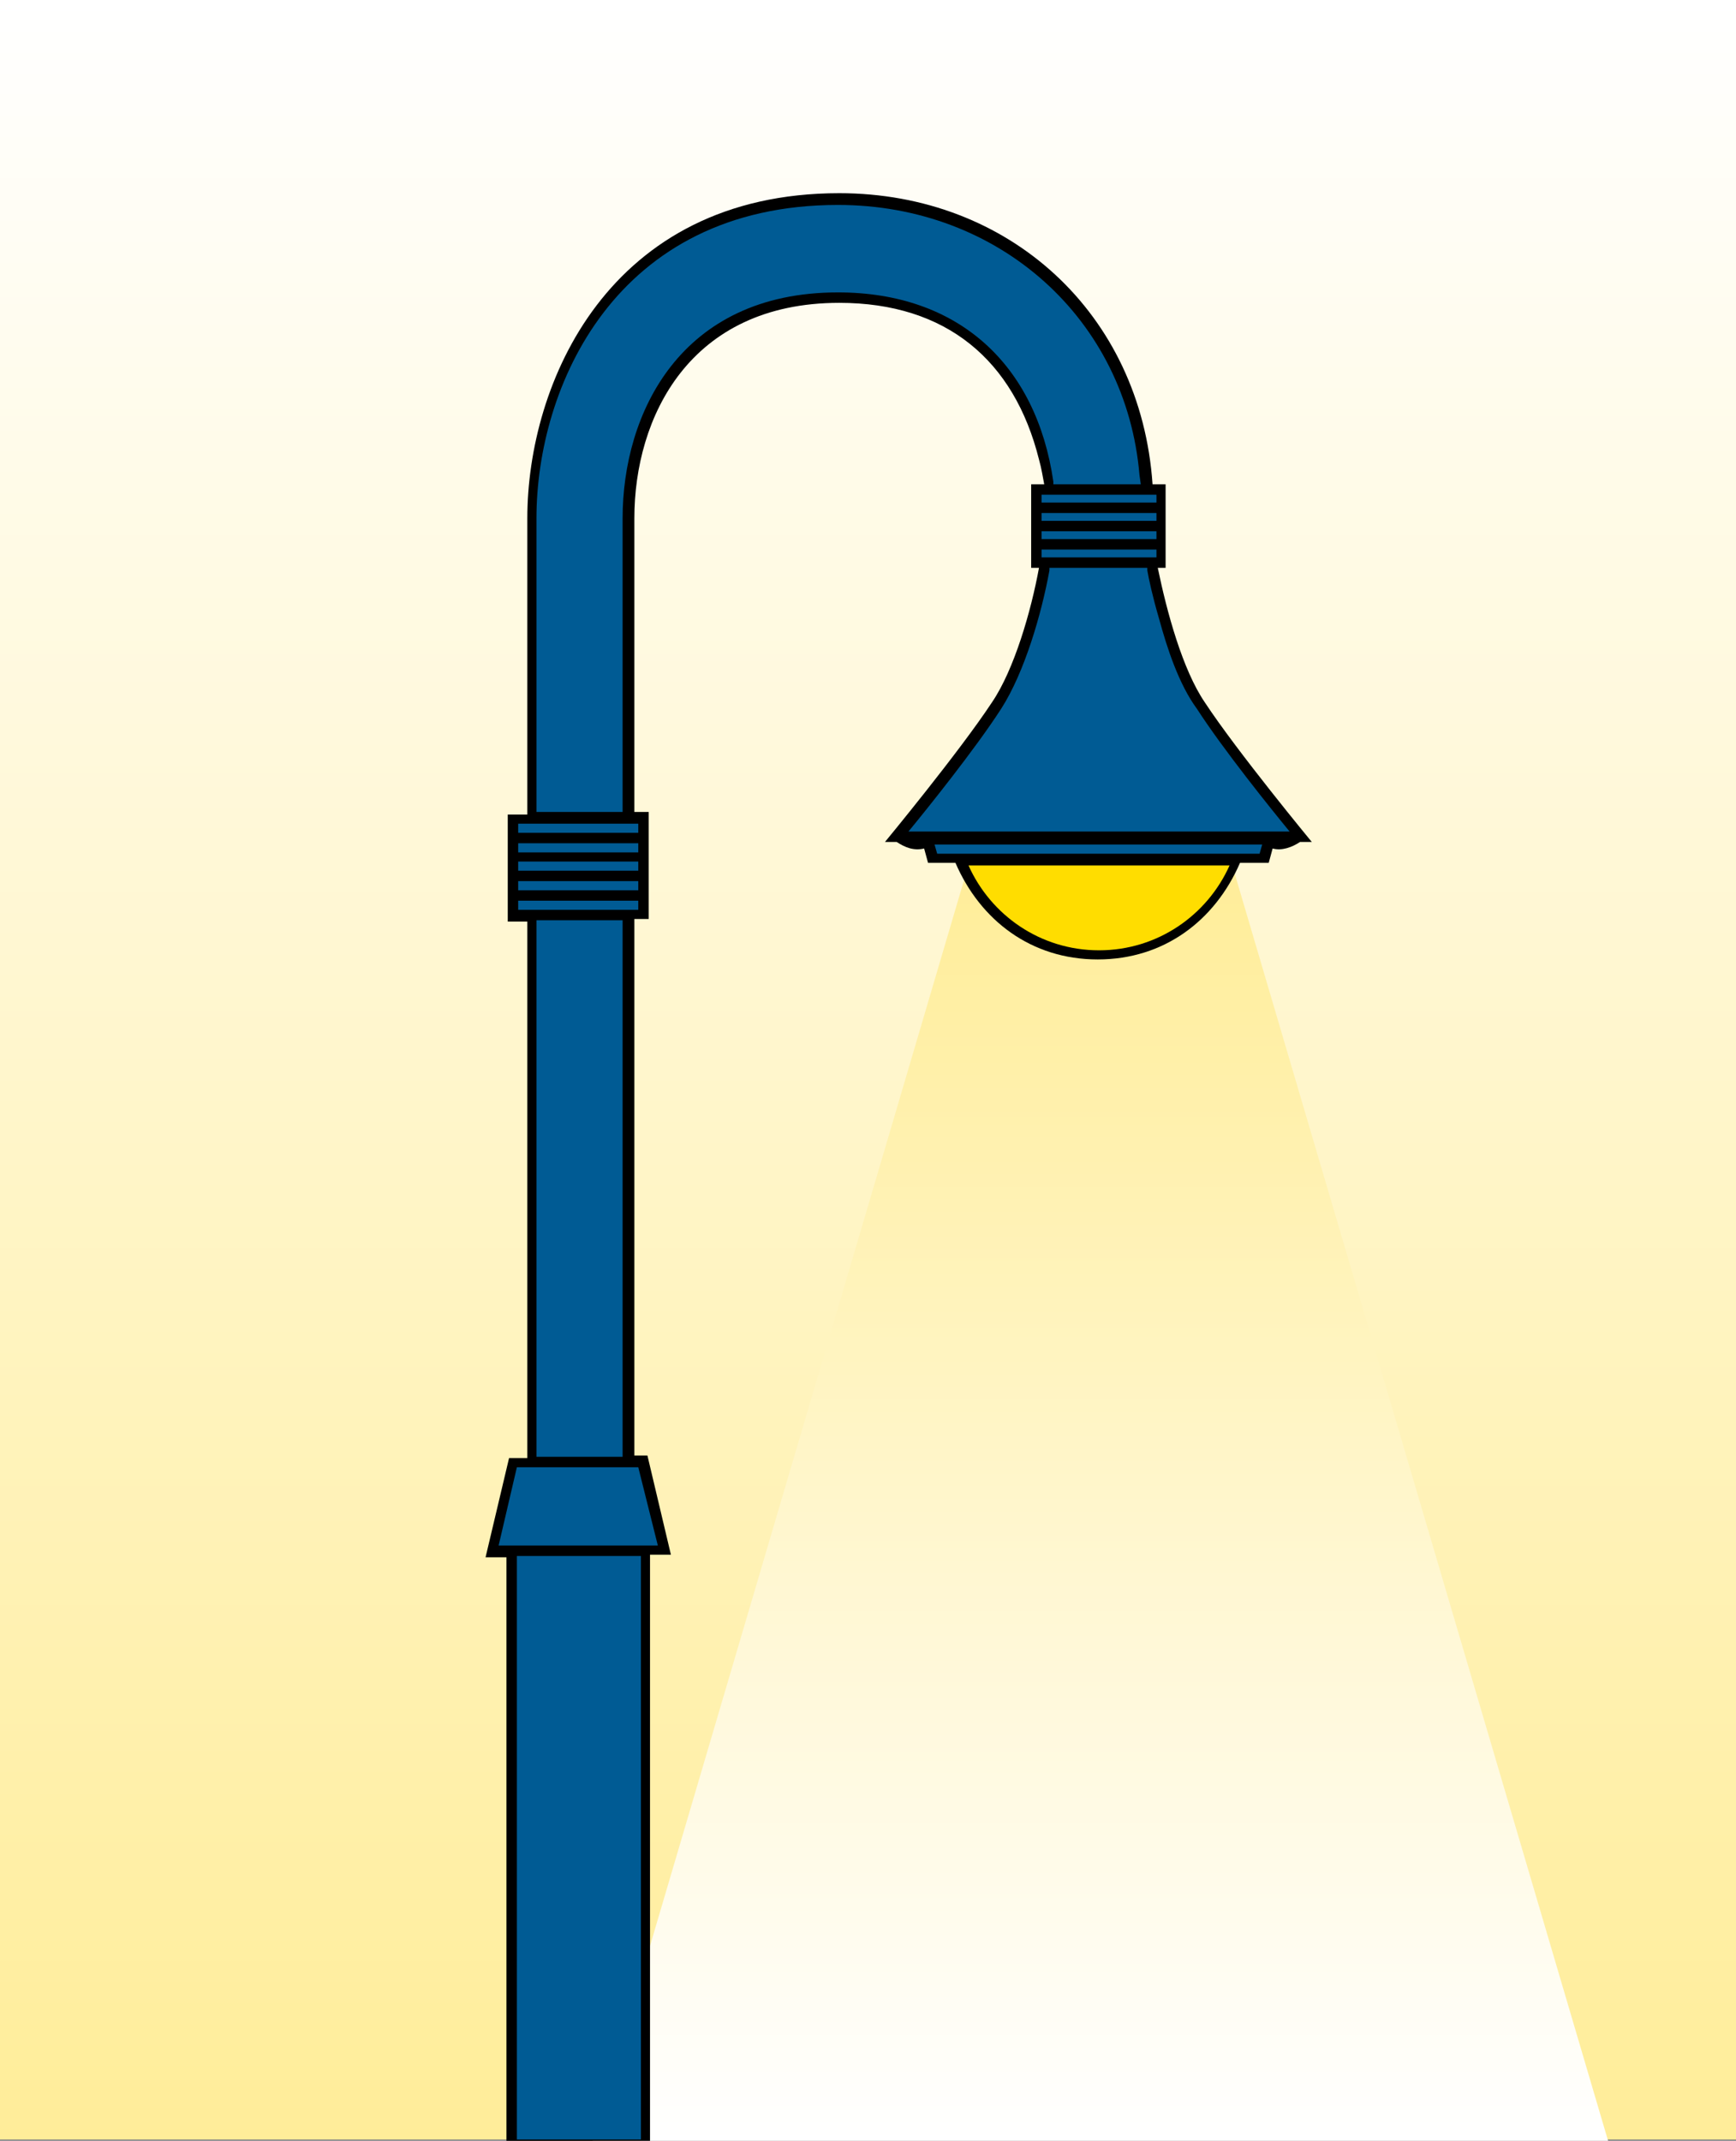
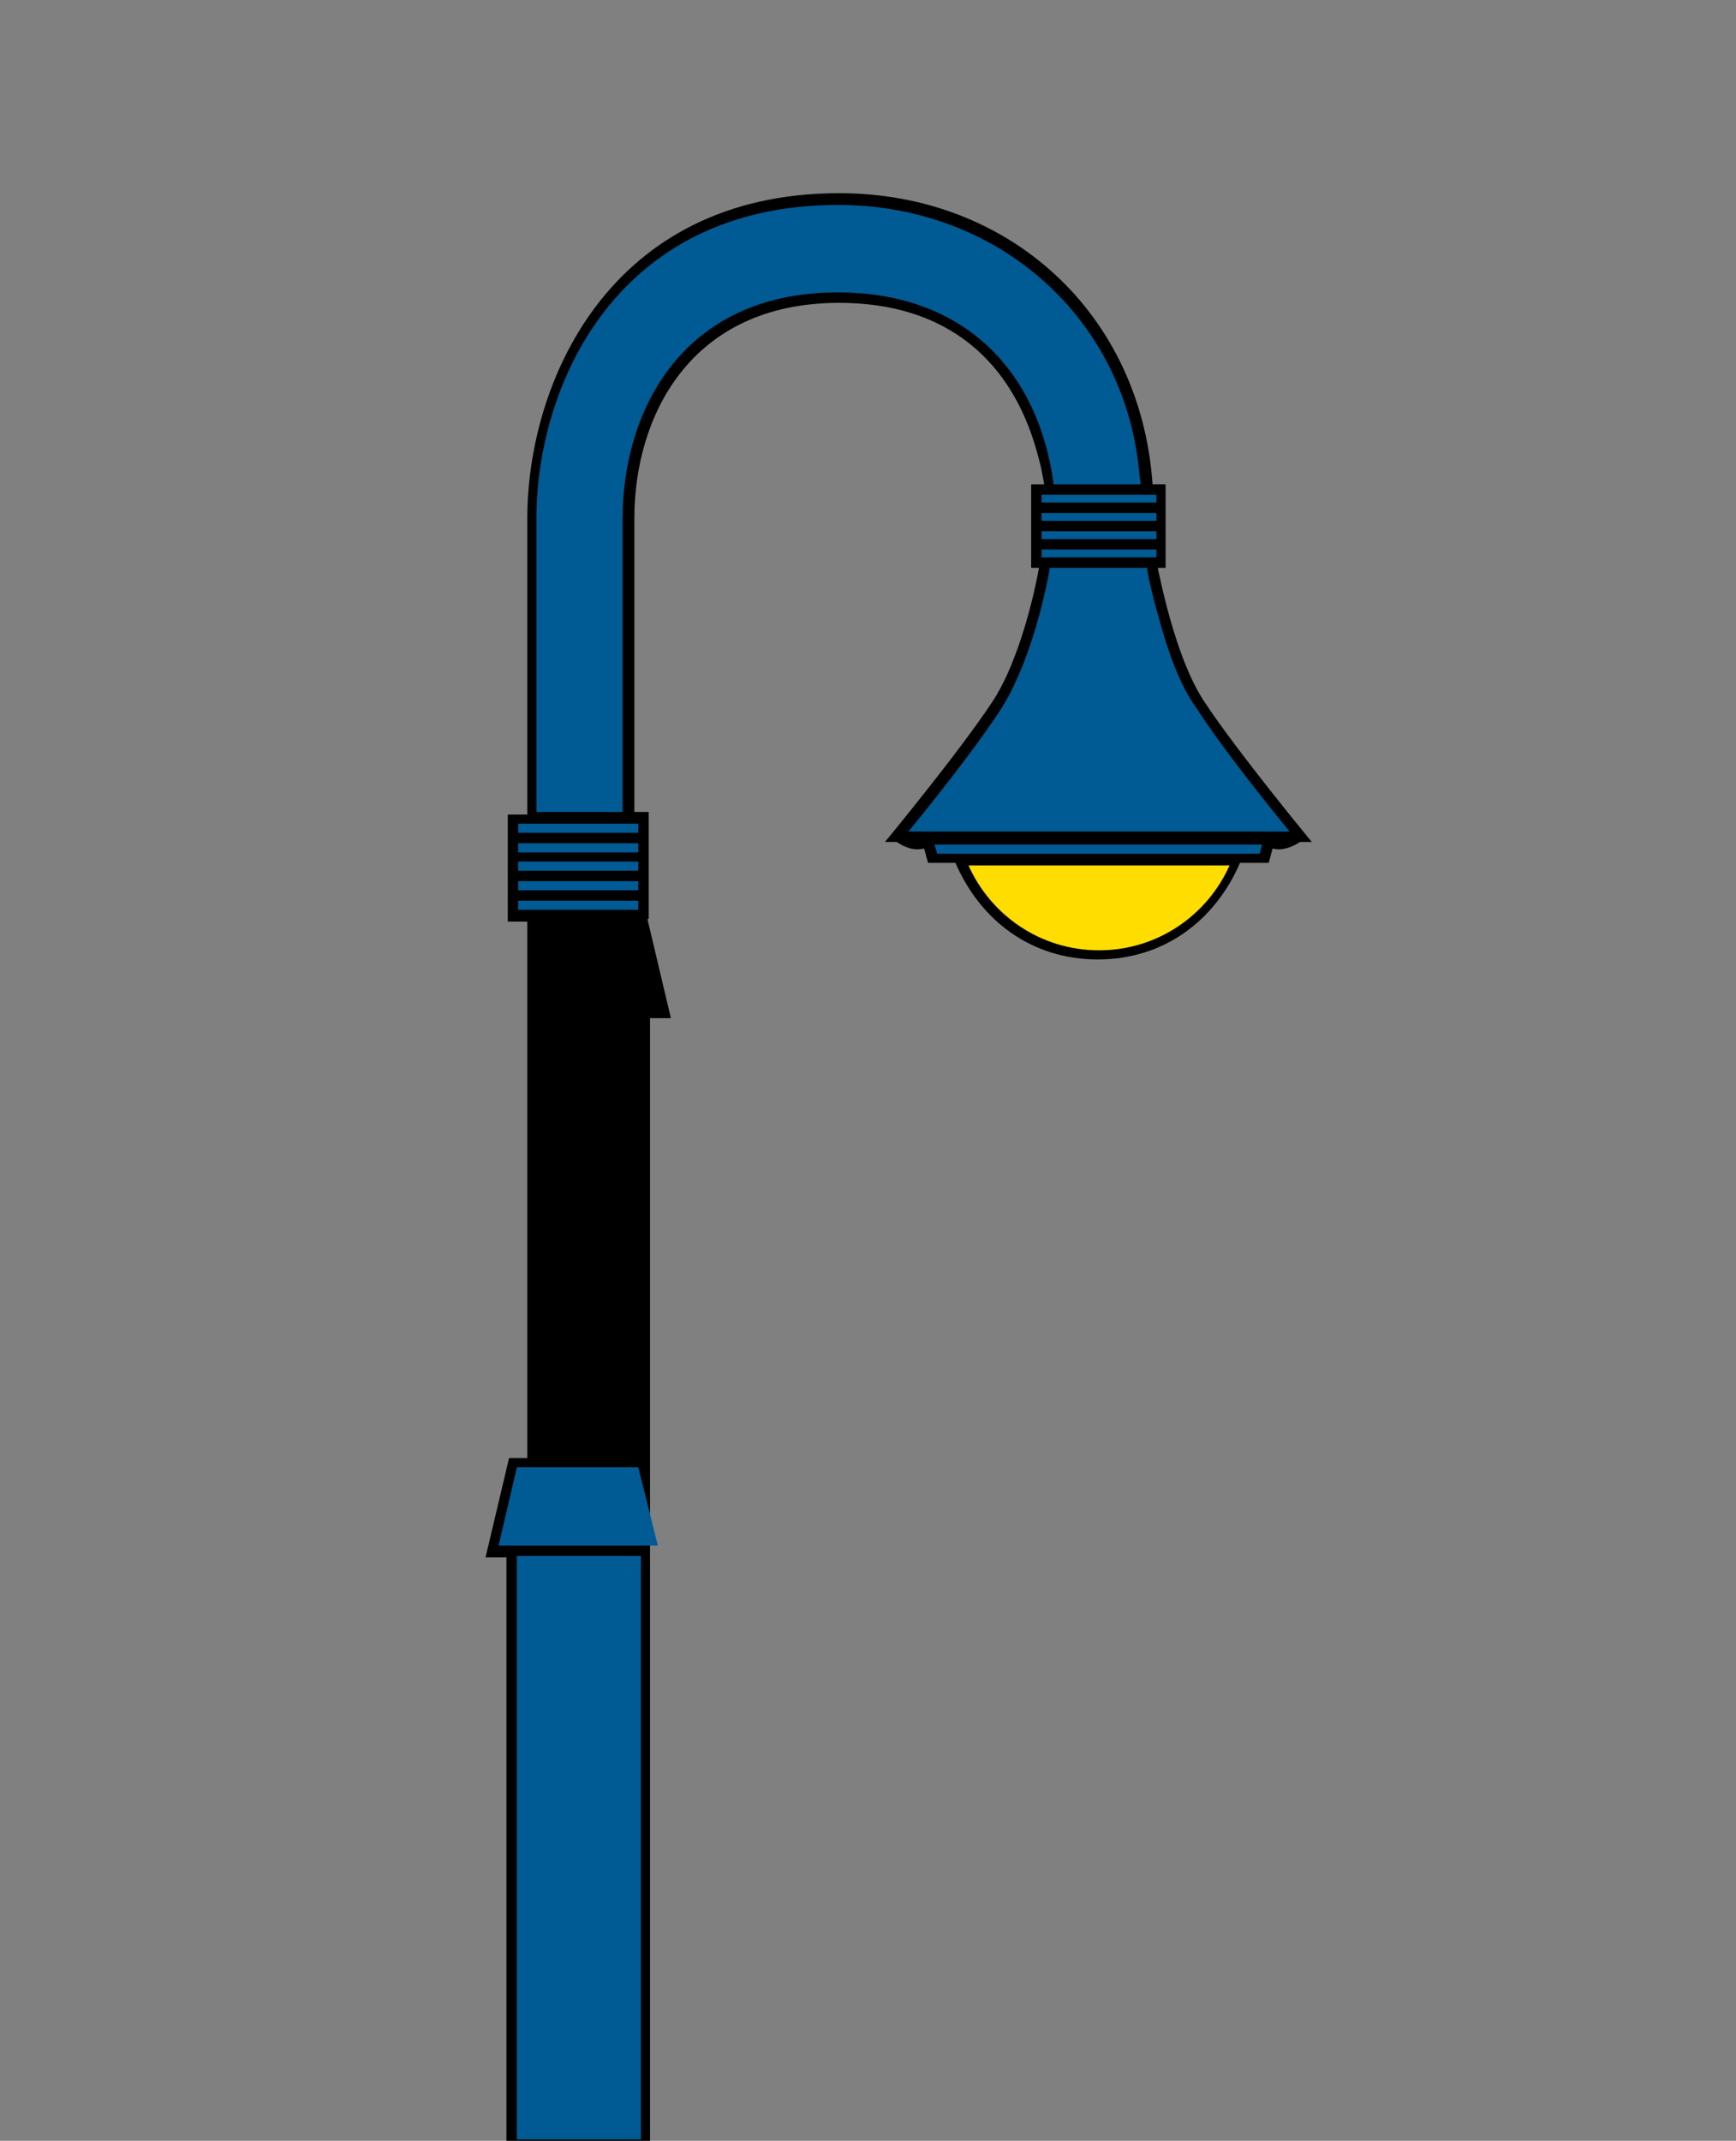
<svg xmlns="http://www.w3.org/2000/svg" version="1.1" id="Ebene_1" x="0px" y="0px" viewBox="0 0 133 164" style="enable-background:new 0 0 133 164;" xml:space="preserve">
  <rect x="0" y="0" width="133" height="164" fill="#808080" stroke="none" />
  <style type="text/css">
	.st0{fill-rule:evenodd;clip-rule:evenodd;fill:url(#SVGID_1_);}
	.st1{fill-rule:evenodd;clip-rule:evenodd;fill:url(#SVGID_2_);}
	.st2{fill-rule:evenodd;clip-rule:evenodd;}
	.st3{fill-rule:evenodd;clip-rule:evenodd;fill:#005B94;}
	.st4{fill-rule:evenodd;clip-rule:evenodd;fill:#FFDD00;}
</style>
  <g>
    <linearGradient id="SVGID_1_" gradientUnits="userSpaceOnUse" x1="786.5" y1="1608.236" x2="786.5" y2="1772.136" gradientTransform="matrix(1 0 0 -1 -720 1772.136)">
      <stop offset="0" style="stop-color:#FFED99" />
      <stop offset="1" style="stop-color:#FFFFFF" />
    </linearGradient>
-     <rect class="st0" width="133" height="163.9" />
    <linearGradient id="SVGID_2_" gradientUnits="userSpaceOnUse" x1="804.333" y1="1705.573" x2="804.333" y2="1608.136" gradientTransform="matrix(1 0 0 -1 -720 1772.136)">
      <stop offset="0" style="stop-color:#FFED99" />
      <stop offset="1" style="stop-color:#FFFFFF" />
    </linearGradient>
-     <polygon class="st1" points="74.1,66.6 94.5,66.6 123.2,164 45.4,164  " />
    <g>
-       <path class="st2" d="M92.3,53.8c2.5,3.8,8.2,10.7,8.2,10.7h-0.9c-0.6,0.4-1.4,0.7-2.1,0.5l-0.3,1.1H95c-1.9,4.4-5.8,7.4-10.9,7.4    c-5.1,0-9-3-10.9-7.4h-2.1l-0.3-1.1c-0.8,0.2-1.5-0.1-2.1-0.5h-0.9c0,0,5.7-6.9,8.2-10.7c1.7-2.5,3-7,3.6-10.3h-0.6v-6.4h1    c-0.1-0.5-0.2-1.2-0.4-1.9c-1.9-7.6-7.1-12-15.3-12c-11.5,0-15.7,8.8-15.7,16.5v22.5h1.1v8.2h-1.1v41.1h1l1.8,7.6h-1.6V164H38.8    v-44.7h-1.6l1.8-7.6h1.4V70.6h-1.5v-8.2h1.5V39.7c0-10.3,6.2-24.9,23.9-24.9c13,0,23.1,9.2,24,22.3h1v6.4h-0.6    C89.4,46.9,90.6,51.3,92.3,53.8z" />
+       <path class="st2" d="M92.3,53.8c2.5,3.8,8.2,10.7,8.2,10.7h-0.9c-0.6,0.4-1.4,0.7-2.1,0.5l-0.3,1.1H95c-1.9,4.4-5.8,7.4-10.9,7.4    c-5.1,0-9-3-10.9-7.4h-2.1l-0.3-1.1c-0.8,0.2-1.5-0.1-2.1-0.5h-0.9c0,0,5.7-6.9,8.2-10.7c1.7-2.5,3-7,3.6-10.3h-0.6v-6.4h1    c-0.1-0.5-0.2-1.2-0.4-1.9c-1.9-7.6-7.1-12-15.3-12c-11.5,0-15.7,8.8-15.7,16.5v22.5h1.1v8.2h-1.1h1l1.8,7.6h-1.6V164H38.8    v-44.7h-1.6l1.8-7.6h1.4V70.6h-1.5v-8.2h1.5V39.7c0-10.3,6.2-24.9,23.9-24.9c13,0,23.1,9.2,24,22.3h1v6.4h-0.6    C89.4,46.9,90.6,51.3,92.3,53.8z" />
      <path class="st3" d="M88.8,47.4c0.6,2.2,1.5,5,2.9,6.9c2,3.1,5.7,7.7,7.1,9.4H69.6c1.4-1.7,5.1-6.3,7.1-9.4    c1.8-2.8,3.1-7.3,3.7-10.6v-0.2h7.5v0.2C88,44.3,88.3,45.7,88.8,47.4z" />
      <polygon class="st3" points="96.5,65.4 71.8,65.4 71.6,64.7 96.7,64.7   " />
      <polygon class="st3" points="48.9,112.4 39.6,112.4 38.2,118.4 50.4,118.4   " />
      <rect x="39.7" y="67.5" class="st3" width="9.2" height="0.7" />
      <rect x="39.7" y="66" class="st3" width="9.2" height="0.7" />
      <rect x="39.7" y="63.1" class="st3" width="9.2" height="0.7" />
      <rect x="39.7" y="64.6" class="st3" width="9.2" height="0.7" />
      <rect x="39.7" y="69" class="st3" width="9.2" height="0.7" />
      <rect x="39.6" y="119.2" class="st3" width="9.5" height="44.7" />
-       <rect x="41.1" y="70.5" class="st3" width="6.6" height="41.1" />
      <path class="st3" d="M41.1,39.7c0-10,6-24,23.1-24c12.4,0,22.1,8.8,23.1,20.7l0.1,0.7h-6.7v-0.2c-1.3-9-7.3-14.5-16.5-14.5    c-12.1,0-16.5,9.3-16.5,17.3v22.5h-6.6V39.7z" />
      <rect x="79.8" y="40.7" class="st3" width="8.8" height="0.6" />
      <rect x="79.8" y="39.3" class="st3" width="8.8" height="0.6" />
      <rect x="79.8" y="37.9" class="st3" width="8.8" height="0.6" />
      <rect x="79.8" y="42.1" class="st3" width="8.8" height="0.6" />
      <path class="st4" d="M84.2,72.8c-4.5,0-8.3-2.7-10-6.5h20C92.5,70.1,88.7,72.8,84.2,72.8z" />
    </g>
  </g>
</svg>